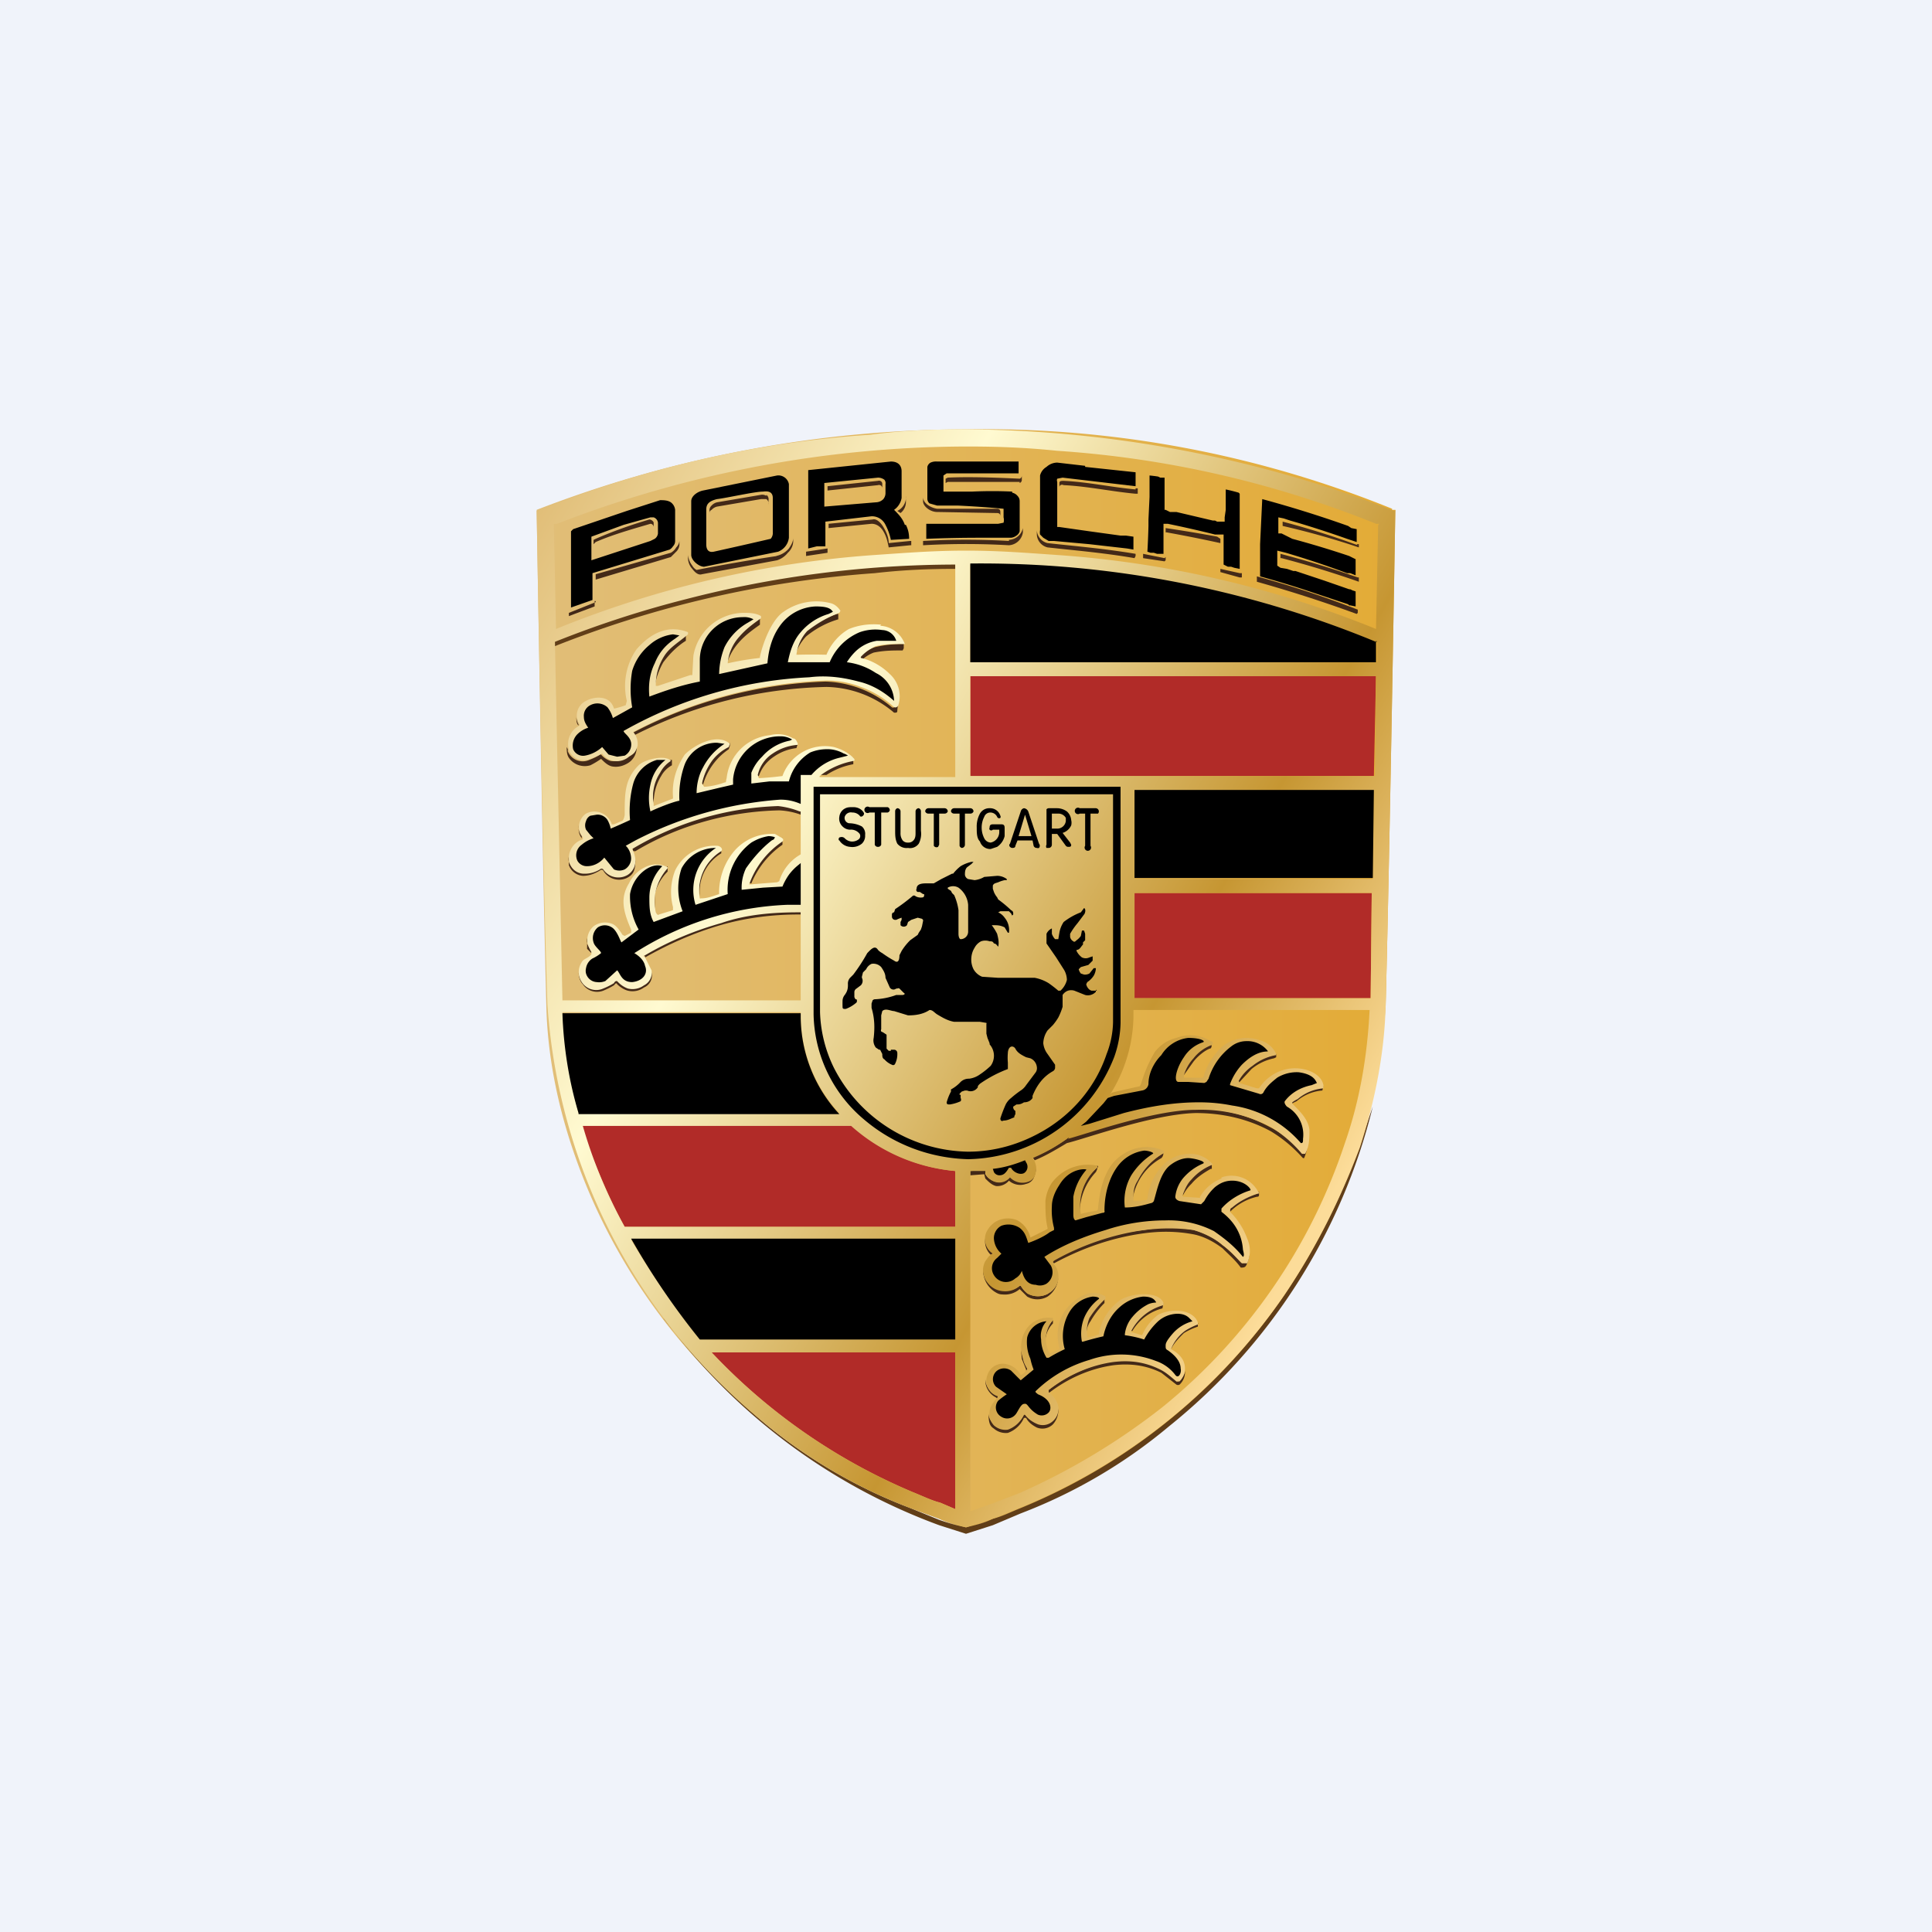
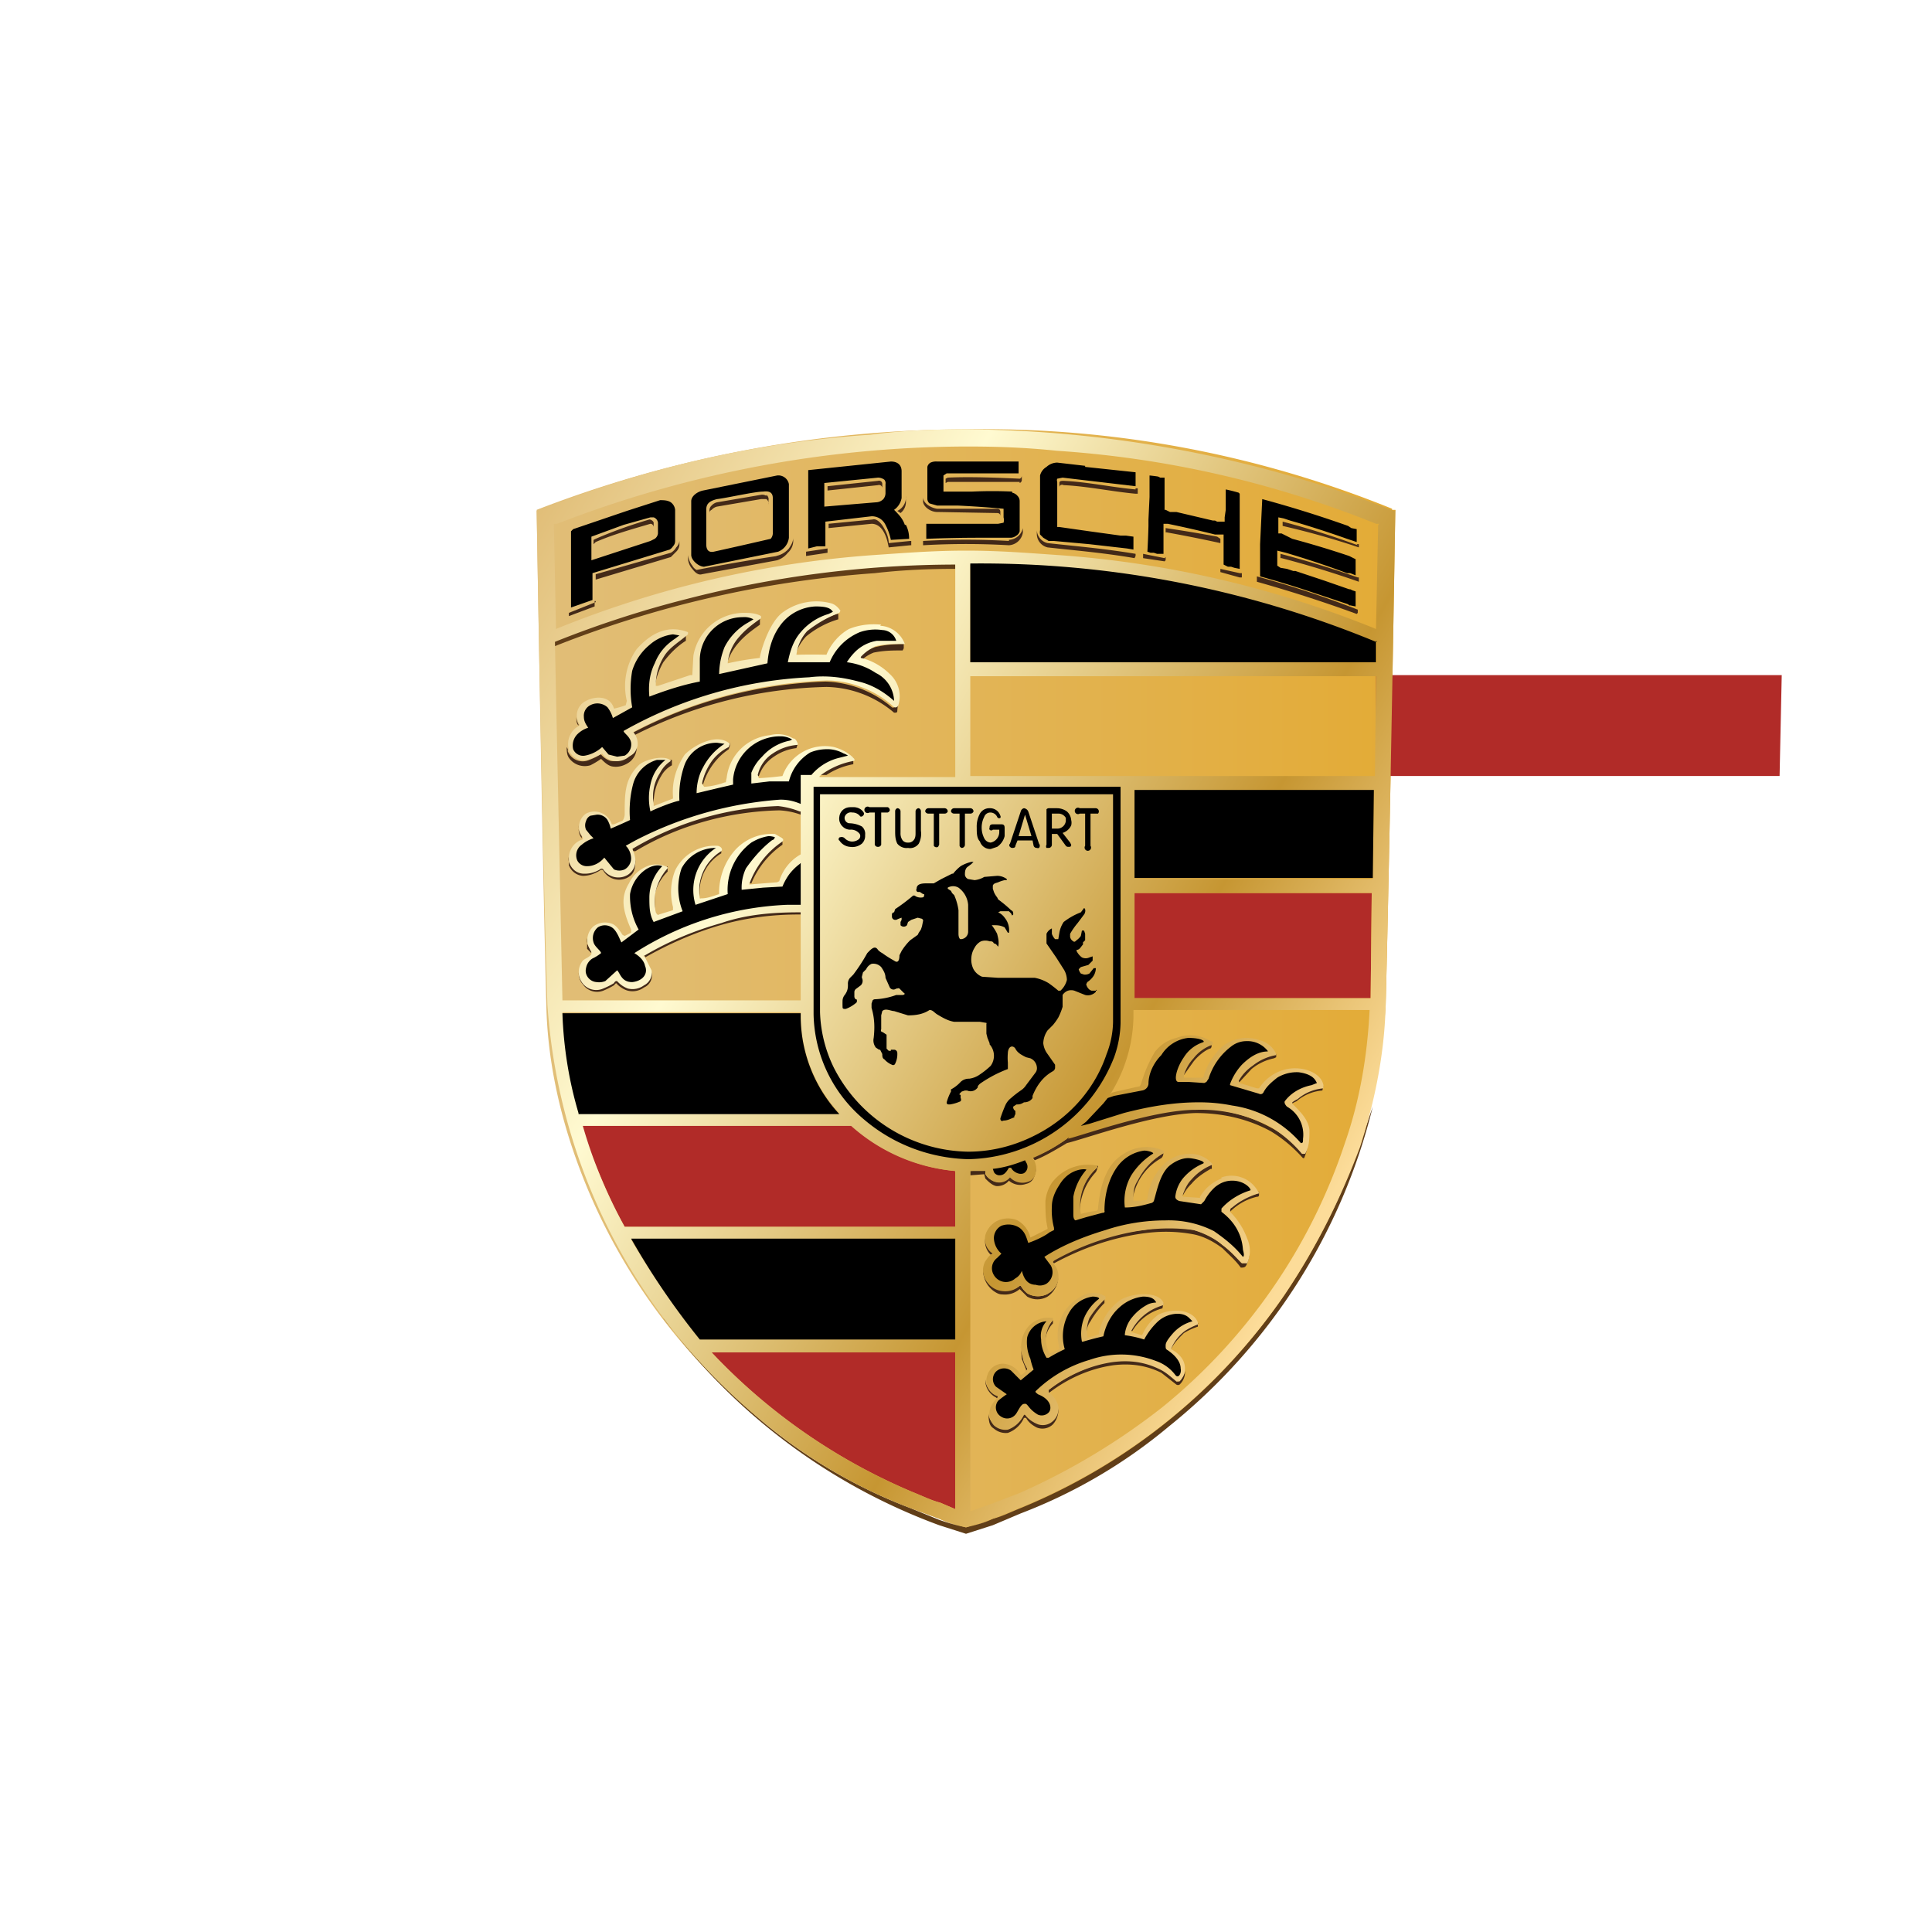
<svg xmlns="http://www.w3.org/2000/svg" width="18" height="18" viewBox="0 0 18 18">
-   <path fill="#F0F3FA" d="M0 0h18v18H0z" />
  <path d="M12.97 4.74A10.1 10.1 0 0 0 9.01 4H9A11.15 11.15 0 0 0 5 4.75s.05 3.1.09 4.62c.01.45.1.9.24 1.32a5.5 5.5 0 0 0 3.15 3.36l.27.1c.08.04.16.06.25.09l.25-.08.27-.11a4.83 4.83 0 0 0 1.38-.81 5.5 5.5 0 0 0 2.01-3.87c.04-1.53.09-4.62.09-4.62h-.03Z" fill="url(#a5plim1rh)" />
-   <path d="M8.9 12.6H6.63a5.51 5.51 0 0 0 1.87 1.3c.1.04.18.08.26.1l.14.06V12.6Zm0-1.69a1.67 1.67 0 0 1-.97-.43H5.42l.05.17c.1.26.21.53.35.78H8.9v-.52Zm3.88-2.59h-2.21V9.3h2.2l.01-.97Zm.04-2.03H9.04v.94h3.76l.02-.94Z" fill="#B12B28" />
+   <path d="M8.9 12.6H6.63a5.51 5.51 0 0 0 1.87 1.3c.1.04.18.08.26.1l.14.06V12.6Zm0-1.69a1.67 1.67 0 0 1-.97-.43H5.42l.05.17c.1.26.21.53.35.78H8.9v-.52Zm3.88-2.59h-2.21V9.3h2.2l.01-.97Zm.04-2.03v.94h3.76l.02-.94Z" fill="#B12B28" />
  <path d="M11.97 12.06a5.5 5.5 0 0 1-2.46 1.99c-.1.04-.18.08-.26.1-.08.04-.17.06-.25.08a1.98 1.98 0 0 1-.25-.07l-.27-.11a4.81 4.81 0 0 1-1.38-.81c-.34-.29-.65-.6-.92-.96l.01.01a5.57 5.57 0 0 0 2.56 1.92l.25.08.25-.08.26-.11a4.83 4.83 0 0 0 1.38-.81 5.5 5.5 0 0 0 1.9-2.98l-.13.38c-.17.48-.4.94-.69 1.37ZM8.15 5.34c.26-.03.5-.04.75-.04v-.06a10.49 10.49 0 0 0-3.72.72h-.01v.06a9.98 9.98 0 0 1 2.98-.68Z" fill="#613E18" />
  <path d="M11.73 11.1v.03c0 .01 0 .02-.02.02a.52.52 0 0 0-.25.14v-.01c0-.02 0-.03.02-.04.06-.06.15-.1.24-.12v-.01Zm-.44-.25a.5.5 0 0 0-.2.14.32.32 0 0 0-.07.13v.02a.37.37 0 0 1 .08-.11c.05-.06.11-.1.18-.14h.01v-.05.01Zm-.46-.1a.64.64 0 0 0-.24.25.39.39 0 0 0-.04.17v.02a.53.53 0 0 1 .27-.4c.02-.02.02-.04.02-.07a.03.03 0 0 1-.01.03Zm-.61.13a.48.48 0 0 0-.16.42.55.55 0 0 1 .15-.38c.01-.02.02-.04.01-.06a.01.01 0 0 1 0 .02Zm-.97.8v-.01a.2.2 0 0 1-.07-.13.17.17 0 0 0 .05.15l.02-.01Zm2.02-1.95a.4.4 0 0 0-.15.12.38.38 0 0 0-.1.16v.02l.1-.14c.04-.05.1-.1.15-.12.02 0 .02-.03.02-.06l-.02.02Zm.6.1a.47.47 0 0 0-.2.09.44.44 0 0 0-.13.15v.02l.12-.13a.48.48 0 0 1 .21-.1l.02-.01v-.03h-.01Zm.46.3a.4.4 0 0 0-.24.09.36.36 0 0 0-.05.04l-.01.02h.01a.4.4 0 0 1 .04-.02.42.42 0 0 1 .24-.1l.01-.04Zm-2.68.76v.01a.1.1 0 0 1-.08.1.15.15 0 0 1-.16-.04.13.13 0 0 1-.13.05.15.15 0 0 1-.1-.07v-.04h-.01l-.13.01v.04l.13-.01.01.04c.03.03.06.06.1.07A.14.14 0 0 0 9.4 11a.16.16 0 0 0 .16.03.1.1 0 0 0 .08-.09v-.05Zm.12 1.16a.2.2 0 0 1-.2 0 .24.24 0 0 1-.06-.07H9.5a.2.2 0 0 1-.15.04.2.2 0 0 1-.15-.08.22.22 0 0 1-.04-.12.24.24 0 0 0 .1.21c.03.02.05.03.08.03a.21.21 0 0 0 .16-.05l.07.07a.19.19 0 0 0 .19 0 .23.23 0 0 0 .1-.18.18.18 0 0 1-.1.15Zm1.4.28a.6.6 0 0 0-.14.06c-.05.05-.1.1-.12.17v.01c.03-.06.07-.1.12-.15a.6.6 0 0 1 .13-.06v-.04.01Zm-.33-.19v.01a.45.45 0 0 0-.3.24v.01h.01c.06-.1.16-.18.28-.21l.01-.05Zm-.55-.04c-.06.05-.1.11-.14.17a.27.27 0 0 0-.03.18c0-.05.01-.1.04-.14a.8.8 0 0 1 .13-.17v-.05.01Zm-.48.2a.26.26 0 0 0-.07.23.25.25 0 0 1 .07-.2v-.05.01Zm-.25.47.01-.01v-.01a.49.49 0 0 1-.06-.21l.01.12.04.1Zm.24.46a.14.14 0 0 1-.14.03.23.23 0 0 1-.11-.08h-.01a.26.26 0 0 1-.16.13.16.16 0 0 1-.12-.04.14.14 0 0 1-.05-.1c0 .1.02.12.05.14a.17.17 0 0 0 .13.04.26.26 0 0 0 .15-.14h.02c.02.04.06.07.1.09a.14.14 0 0 0 .15-.03.2.2 0 0 0 .05-.15c0 .04-.03.08-.06.11Zm-.51-.2L9.3 13a.16.16 0 0 1-.12-.15.18.18 0 0 0 .1.17Zm-3.9-6.27v-.01a.17.17 0 0 1-.02-.07c0 .03 0 .06.02.08Zm.12 2.12v-.02a.38.38 0 0 1-.04-.07.12.12 0 0 1 0-.05v.1l.04.04Zm.56.17a.13.13 0 0 1-.08.11.18.18 0 0 1-.15.03.22.22 0 0 1-.1-.06h-.02a.7.7 0 0 1-.1.06.15.15 0 0 1-.2-.05.17.17 0 0 1-.03-.1c0 .05.01.1.04.13a.16.16 0 0 0 .19.06.7.7 0 0 0 .1-.05c.01-.01.02-.03.03-.01.02.02.06.05.1.06A.18.18 0 0 0 6 9.2a.12.12 0 0 0 .07-.14Zm-.15-1.04a.15.15 0 0 1-.08.12.16.16 0 0 1-.22-.05h-.03a.27.27 0 0 1-.16.04.14.14 0 0 1-.13-.09.13.13 0 0 1 0-.05v.08a.15.15 0 0 0 .13.1c.06 0 .11-.02.16-.05a.02.02 0 0 1 .03 0 .17.17 0 0 0 .22.07c.06-.03.08-.07.08-.17Zm-.5-.2v-.02a.14.14 0 0 1-.03-.1c0 .04 0 .08.03.12Zm.8.26a.47.47 0 0 0-.12.21.5.5 0 0 0 0 .18v-.13a.46.46 0 0 1 .12-.21v-.05Zm.5-.16a.43.43 0 0 0-.2.44.42.42 0 0 1 .2-.4V7.9Zm.25.3.02.02H7a.82.82 0 0 1 .29-.36V7.8a.02.02 0 0 1 0 .01.81.81 0 0 0-.32.4Zm-.72-1.13a.28.28 0 0 0-.1.1.4.4 0 0 0-.06.3c0-.08.02-.17.07-.25a.25.25 0 0 1 .1-.1v-.05h-.01Zm.53-.14a.44.44 0 0 0-.14.13.55.55 0 0 0-.1.22.03.03 0 0 0 .01.02.6.6 0 0 1 .24-.33l.01-.03v-.03l-.01.02Zm.64-.02A.48.48 0 0 0 7.2 7a.31.31 0 0 0-.15.2.02.02 0 0 0 .02.03.35.35 0 0 1 .14-.18.46.46 0 0 1 .21-.08l.01-.03v-.03a.02.02 0 0 1 0 .01h-.01Zm.26.3h.02a.68.68 0 0 1 .25-.1v-.06a.73.73 0 0 0-.3.14c-.02.01-.03.02-.01.02h.04Zm-1.3-1.3c-.07.05-.15.12-.21.2a.5.5 0 0 0-.07.28c.01-.08.04-.16.08-.23.06-.08.13-.15.21-.2V5.9v.02Zm.7-.16c-.07.05-.14.1-.2.17a.43.43 0 0 0-.12.25v.01h.01a.52.52 0 0 1 .11-.2c.06-.07.13-.12.2-.17v-.06Zm.72-.04c-.1.03-.2.09-.29.16a.43.43 0 0 0-.11.22h.01a.45.45 0 0 1 .1-.17.85.85 0 0 1 .3-.16V5.7a.02.02 0 0 1 0 .02Zm.6.28c-.08 0-.17.01-.25.03a.36.36 0 0 0-.15.1.01.01 0 0 0 .01 0l.03.01a.34.34 0 0 1 .1-.06c.1-.02.18-.02.27-.02l.01-.02V6h-.01Zm-2.47.95c-.02.07-.04.07-.09.1a.2.2 0 0 1-.15.04.19.19 0 0 1-.09-.06.01.01 0 0 0-.01 0 .49.49 0 0 1-.1.05.15.15 0 0 1-.2-.08v-.02l-.01-.02c0 .03 0 .07.02.1a.18.18 0 0 0 .2.07.73.73 0 0 0 .1-.06c.03.03.06.06.1.07.05.01.1 0 .15-.03a.17.17 0 0 0 .08-.17v.01Zm2.43-.38a.04.04 0 0 1-.03.02.02.02 0 0 1-.02 0 1 1 0 0 0-.62-.24 4.16 4.16 0 0 0-1.8.48l.02.02A4.15 4.15 0 0 1 7.7 6.4a1 1 0 0 1 .63.24h.01c.02 0 .02-.01.02-.02l.01-.11-.01.06Zm-.91.97a.77.77 0 0 0-.2-.04 2.84 2.84 0 0 0-1.36.4l.01.03h.02c.4-.24.87-.37 1.34-.38a.68.68 0 0 1 .2.04v-.05h-.01Zm0 .94h-.01c-.25 0-.5.02-.73.1-.24.07-.48.17-.7.3-.02.01-.02.01 0 .03v.01c.23-.13.46-.23.7-.3.24-.07.49-.1.73-.1h.02v-.04Zm2.49 2.13c-.1.07-.2.13-.32.17l.02.03c.1-.04.2-.1.3-.16.17-.04.8-.27 1.2-.28.24 0 .48.05.7.17.1.06.2.14.29.24l.01.01h.01a.51.51 0 0 0 .04-.21l-.03.16a.02.02 0 0 1-.02.01l-.01-.02c-.09-.09-.18-.17-.3-.23a1.41 1.41 0 0 0-.69-.17c-.4 0-1.03.23-1.19.27h-.01v.01Zm1.67 1.15a.07.07 0 0 1-.05 0 1.2 1.2 0 0 0-.17-.16.65.65 0 0 0-.27-.14c-.15-.03-.3-.03-.46 0-.3.03-.58.13-.84.28-.01 0-.02.01-.01.02l.01.01c.26-.14.54-.24.84-.28.15-.02.3-.02.46.01.1.02.19.07.27.13.06.06.12.11.17.18.02 0 .04 0 .05-.02a.27.27 0 0 0 .03-.1l-.03.07Zm-.63 1.11h-.02a.66.66 0 0 0-.15-.12.77.77 0 0 0-.44-.07c-.22.04-.42.13-.6.27v.03c.18-.14.39-.23.6-.26.16-.02.31 0 .45.07l.14.11a.03.03 0 0 0 .03 0 .16.16 0 0 0 .05-.13c0 .04-.03.07-.06.1Z" fill="#432918" />
  <path d="m10.36 10.18.04-.01.22-.05.01-.02c.03-.1.07-.2.13-.3a.36.36 0 0 1 .2-.13.36.36 0 0 1 .32.03.02.02 0 0 1 0 .04.38.38 0 0 0-.16.12.39.39 0 0 0-.09.16v.02h.18a.6.6 0 0 1 .19-.3.36.36 0 0 1 .33-.05.23.23 0 0 1 .16.13v.01a.48.48 0 0 0-.22.1.43.43 0 0 0-.13.14l.01.02.16.05h.02a.41.41 0 0 1 .26-.18c.16-.03.32.04.34.15v.03a.42.42 0 0 0-.24.1.3.3 0 0 0-.05.03v.01c.03.04.15.13.16.25 0 .07 0 .15-.04.22h-.03a1.2 1.2 0 0 0-.29-.25 1.4 1.4 0 0 0-.7-.16c-.39 0-1.03.23-1.19.27l.41-.43Zm1.02.8a.4.4 0 0 0-.2.17v.01l-.15-.01c-.02 0-.01-.02-.01-.02.02-.05.04-.1.08-.14a.5.5 0 0 1 .2-.14.27.27 0 0 0-.2-.1.35.35 0 0 0-.26.1.53.53 0 0 0-.15.32l-.01.01a.87.87 0 0 1-.12.01v-.01c0-.07 0-.12.04-.18.05-.1.13-.19.23-.25.02 0 .02-.03.01-.03a.39.39 0 0 0-.37.03.4.4 0 0 0-.16.18c-.05.1-.07.22-.08.33a.03.03 0 0 1-.01.02 1.22 1.22 0 0 0-.15.03.47.47 0 0 1 .15-.43.02.02 0 0 0 0-.02.42.42 0 0 0-.42.16.38.38 0 0 0-.06.17c0 .08 0 .17.02.25v.01l-.16.08a.25.25 0 0 0-.12-.16.23.23 0 0 0-.2.01.23.23 0 0 0-.09.1.16.16 0 0 0 .06.2c-.04.02-.04.03-.07.07a.18.18 0 0 0 .02.2.2.2 0 0 0 .15.08.2.2 0 0 0 .15-.05h.01l.06.07a.2.2 0 0 0 .2 0 .18.18 0 0 0 .09-.18.16.16 0 0 0-.05-.1c0-.01 0-.02.02-.03.25-.14.54-.24.83-.28.16-.02.31-.02.46 0 .1.03.2.08.27.14.07.05.12.11.18.17h.05a.28.28 0 0 0 0-.23.68.68 0 0 0-.16-.25c0-.02 0-.03.02-.04.07-.06.15-.1.24-.13.01 0 .02 0 0-.02a.28.28 0 0 0-.34-.13ZM13 4.75s-.05 3.08-.09 4.61c-.01.45-.1.9-.24 1.33-.18.48-.41.94-.7 1.37a5.5 5.5 0 0 1-2.45 1.98l-.27.11-.25.08a1.98 1.98 0 0 1-.25-.08l-.27-.1a4.78 4.78 0 0 1-1.38-.81A5.5 5.5 0 0 1 5.1 9.36C5.05 7.84 5 4.76 5 4.76l.03-.01a10.08 10.08 0 0 1 3.08-.7C8.41 4.01 8.7 4 9 4H9a11.22 11.22 0 0 1 3.99.76Zm-7.61 5.62h2.43a1.34 1.34 0 0 1-.36-.9v-.04H5.24c.02.32.07.63.15.94ZM8.9 12.6H6.63a5.48 5.48 0 0 0 1.87 1.3c.1.04.18.08.26.1l.14.06V12.6Zm0-1.05H5.88a7 7 0 0 0 .65.93H8.9v-.93Zm0-.64a1.67 1.67 0 0 1-.97-.42h-2.5a4.52 4.52 0 0 0 .39.94H8.9v-.52Zm0-5.65a10.05 10.05 0 0 0-2.5.32 9.62 9.62 0 0 0-1.23.4l.07 3.34h2.22V8.5h-.02c-.24 0-.49.02-.72.1-.25.07-.49.17-.71.3-.02.01-.02 0 0 .02l.06.12a.13.13 0 0 1-.07.14.18.18 0 0 1-.15.03.23.23 0 0 1-.1-.07c-.01 0-.02 0-.03.02a.7.7 0 0 1-.1.05.16.16 0 0 1-.2-.06.17.17 0 0 1 .01-.2c.02-.02.06-.03.08-.06v-.02a.38.38 0 0 1-.03-.06.17.17 0 0 1 .05-.18.18.18 0 0 1 .18-.02c.04.02.07.07.09.1l.02.01.06-.03v-.03c-.08-.18-.1-.3-.02-.43a.32.32 0 0 1 .2-.17.23.23 0 0 1 .16.02v.01a.47.47 0 0 0-.11.21.44.44 0 0 0 0 .2c.01.02.02.03.03.02l.13-.04v-.03a.55.55 0 0 1 .02-.34.41.41 0 0 1 .39-.23c.03 0 .06.03.04.05a.43.43 0 0 0-.2.44.01.01 0 0 0 .01 0c.06 0 .11-.02.17-.04v-.03a.6.6 0 0 1 .14-.37.46.46 0 0 1 .38-.16l.07.04a.02.02 0 0 1 0 .03.8.8 0 0 0-.31.4h.01l.25-.02.02-.01a.43.43 0 0 1 .2-.25v-.4h-.01a.76.76 0 0 0-.2-.05 2.83 2.83 0 0 0-1.36.4c.06.12.02.2-.04.24a.17.17 0 0 1-.23-.05.02.02 0 0 0-.03 0 .27.27 0 0 1-.15.04.14.14 0 0 1-.13-.09.18.18 0 0 1 .12-.23V7.8a.15.15 0 0 1 .03-.22.17.17 0 0 1 .24.1h.02l.07-.03c.02 0 .03-.05.03-.06 0-.2 0-.33.13-.46.06-.06.26-.1.3-.04a.28.28 0 0 0-.1.11.4.4 0 0 0-.06.29v.02l.18-.07v-.02c-.01-.14.03-.27.11-.39.1-.1.31-.2.42-.1l-.01.03a.43.43 0 0 0-.15.12.56.56 0 0 0-.1.22l.02.03c.05 0 .14-.02.19-.04.02 0 .01-.01.02-.04a.45.45 0 0 1 .4-.4c.08-.02.15-.01.22.03.02 0 .03.02.04.04a.02.02 0 0 1 0 .02.47.47 0 0 0-.23.08.32.32 0 0 0-.14.2l.01.03a2.91 2.91 0 0 0 .22-.02.42.42 0 0 1 .48-.27c.07.02.13.05.18.1.02.02.01.03 0 .03a.73.73 0 0 0-.3.13c-.01.01-.03.02 0 .02H8.9V5.26Zm1.04 5.35c-.1.07-.2.13-.32.18l.02.03c.01.03.02.06.01.09a.1.1 0 0 1-.07.1.16.16 0 0 1-.17-.04.13.13 0 0 1-.18.02.14.14 0 0 1-.04-.04l-.01-.04h-.14v3.17l.2-.07.26-.1a6.24 6.24 0 0 0 1.33-.8 5.32 5.32 0 0 0 1.7-2.46c.14-.4.21-.82.23-1.24h-2.2v.07a1.4 1.4 0 0 1-.62 1.13Zm2.84-2.29h-2.21V9.3h2.2l.01-.97Zm.02-.95h-2.23V8.19h2.22l.01-.82Zm.02-1.07H9.04v.93h3.77l.01-.94Zm0-.32a9.61 9.61 0 0 0-2.97-.68c-.28-.03-.53-.03-.81-.04v.91h3.79v-.19Zm.03-1.1h-.03a9.64 9.64 0 0 0-2.97-.68c-.29-.03-.55-.04-.84-.04H9a10.62 10.62 0 0 0-3.81.72h-.03l.02.98a9.66 9.66 0 0 1 2.98-.69c.29-.02.55-.04.84-.04H9c.3 0 .55.02.84.04a9.66 9.66 0 0 1 2.98.69l.02-.97Zm-2.06 7.37a.46.46 0 0 0-.14.17l-.01.02-.1-.03v-.01a.48.48 0 0 1 .3-.24v-.02c-.04-.11-.28-.1-.4-.03a.5.5 0 0 0-.2.3v.02a.53.53 0 0 1-.1.03h-.01v-.01c-.01-.06 0-.12.02-.17a.85.85 0 0 1 .15-.18v-.02a.21.21 0 0 0-.23 0 .42.42 0 0 0-.2.24.46.46 0 0 0 0 .24v.01l-.09.04a.27.27 0 0 1 .03-.31v-.02a.25.25 0 0 0-.23.08.29.29 0 0 0-.05.28c0 .04.02.08.04.11v.01c-.02.02-.03.04-.06.05a.2.2 0 0 0-.13-.1.15.15 0 0 0-.18.1.15.15 0 0 0 .1.2h.01a.25.25 0 0 0-.08.1.16.16 0 0 0 .03.17.16.16 0 0 0 .13.04.26.26 0 0 0 .15-.14h.01c.03.04.07.07.12.09a.14.14 0 0 0 .14-.03.15.15 0 0 0 .04-.17.26.26 0 0 0-.08-.1v-.02c.18-.14.39-.23.6-.26.16-.02.3 0 .44.07.06.03.1.07.15.11h.03a.17.17 0 0 0 .01-.23.28.28 0 0 0-.09-.07.39.39 0 0 1 .13-.17.59.59 0 0 1 .12-.06v-.02c-.05-.13-.26-.13-.37-.07ZM8.2 5.83a.26.26 0 0 1 .23.17V6c-.1 0-.18 0-.27.02a.41.41 0 0 0-.14.1v.01c.1.02.2.08.27.15a.28.28 0 0 1 .08.29.04.04 0 0 1-.02.02.03.03 0 0 1-.03-.01.89.89 0 0 0-.3-.18.88.88 0 0 0-.32-.06 4.15 4.15 0 0 0-1.8.48.17.17 0 0 1 .04.13c-.02.06-.03.07-.08.1a.17.17 0 0 1-.25-.03.52.52 0 0 1-.11.05.15.15 0 0 1-.19-.06.19.19 0 0 1 .09-.25.01.01 0 0 0 0-.01.15.15 0 0 1 .06-.22c.07-.04.22-.06.26.07a.01.01 0 0 0 .01 0 .76.76 0 0 0 .1-.03l.01-.04a.6.6 0 0 1 .09-.48c.14-.16.3-.23.48-.16v.02c-.08.07-.17.12-.22.2a.5.5 0 0 0-.08.28h.02l.3-.1h.02l.01-.18a.48.48 0 0 1 .46-.4c.06 0 .12 0 .17.03v.02c-.07.05-.14.1-.2.17a.42.42 0 0 0-.11.25 2.6 2.6 0 0 1 .3-.05v-.01c.02-.1.1-.34.22-.42a.53.53 0 0 1 .44-.08c.04.01.07.04.09.07l-.01.02c-.11.04-.21.1-.3.17a.4.4 0 0 0-.1.22h.01a5.2 5.2 0 0 1 .27 0c.04-.1.12-.19.21-.24.1-.04.2-.05.3-.04Z" fill="url(#b5plim1rh)" />
  <path d="M11.73 4.6a9.15 9.15 0 0 1 .94.33v.13c0 .02-.01.02-.03.02a7.55 7.55 0 0 0-.7-.22v.08a9.2 9.2 0 0 1 .72.24v.2s0 .01 0 0a9.37 9.37 0 0 0-.73-.22v.08a7.12 7.12 0 0 1 .73.25v.18s0 .02-.02.01a9.55 9.55 0 0 0-.93-.31l.02-.76Zm-1.07.56.2.04v-.28l.01-.01.47.1h.03v.27a.02.02 0 0 0 0 .02l.18.04h.02l.02-.77-.2-.05-.01.01-.01.28-.49-.09V4.42h-.01a8.62 8.62 0 0 0-.19-.02l-.02.75v.01Zm-.82-.87a.17.17 0 0 0-.17.14v.5a.13.13 0 0 0 .1.13c.26.02.51.05.8.1l.02-.02V4.96h-.02l-.67-.09a.03.03 0 0 1-.03-.03V4.5c0-.02.02-.03.04-.03l.67.09.02-.01v-.16a.02.02 0 0 0 0-.02l-.76-.08Zm-.34-.03a9.7 9.7 0 0 0-.77 0c-.06 0-.13.04-.13.1v.27c0 .05.07.1.13.1l.56.01c.02 0 .03.01.03.03v.05a.02.02 0 0 1-.02.02h-.68l-.01.02-.01.16v.02a7 7 0 0 1 .8 0 .14.14 0 0 0 .13-.12v-.26c0-.06-.07-.1-.11-.1l-.6-.01a.02.02 0 0 1-.01-.02v-.07l.02-.01h.67a.03.03 0 0 0 .02-.02v-.14l-.02-.03m-1.14.5a.13.13 0 0 0 .08-.14v-.24a.14.14 0 0 0-.13-.1c-.18 0-.58.05-.8.08v.77l.2-.02v-.23l.41-.04c.04 0 .08.02.11.07s.04.1.05.15l.2-.02h.01c0-.11-.05-.21-.13-.29Zm-.14-.17a.07.07 0 0 1-.06.07l-.45.05v-.18l.47-.05a.03.03 0 0 1 .04.03v.08Zm-.7-.23Zm-.13.16a.12.12 0 0 0-.05-.09.13.13 0 0 0-.1-.03c-.23.03-.46.08-.7.13a.21.21 0 0 0-.1.06.14.14 0 0 0-.04.1v.47c0 .04.02.08.05.11a.1.1 0 0 0 .09.05l.7-.14a.21.21 0 0 0 .11-.07.15.15 0 0 0 .04-.1v-.5Zm-.23.44a.05.05 0 0 1-.02.04.12.12 0 0 1-.05.02l-.43.09a.04.04 0 0 1-.04-.01.06.06 0 0 1-.01-.04v-.31c0-.02 0-.03.02-.05a.1.1 0 0 1 .05-.02c.12-.02.29-.06.41-.07h.05a.05.05 0 0 1 .02.05v.3Zm-.84-.21a.12.12 0 0 0-.05-.09.16.16 0 0 0-.12-.02c-.28.07-.56.17-.84.27a.03.03 0 0 0-.01.03v.76l.24-.09.01-.01v-.24l.7-.21.06-.05a.1.1 0 0 0 .02-.06v-.3Zm-.22.23c0 .02-.03.04-.05.04l-.5.17h-.02v-.16l.02-.01c.16-.07.34-.13.51-.18.02 0 .03.02.03.03v.1Z" fill="url(#c5plim1rh)" />
  <path d="m5.55 5.05-.02.02v-.04l.02-.01c.16-.07.33-.13.5-.18.02 0 .04.02.04.03v.04c0-.01-.01-.03-.03-.03-.17.05-.35.1-.51.17m.78-.01a.1.1 0 0 1-.03.06.13.13 0 0 1-.05.05l-.7.2v.06-.01l.7-.21.05-.05a.1.1 0 0 0 .03-.06v-.04Zm-.78.56v.01l-.25.1v.03l.24-.09V5.6Zm1.59-.98a.07.07 0 0 0-.05-.01l-.41.07a.1.1 0 0 0-.05.03.06.06 0 0 0-.02.04v.04c0-.02 0-.03.02-.04a.1.1 0 0 1 .05-.03l.41-.07h.05a.05.05 0 0 1 .02.05v-.04a.05.05 0 0 0-.02-.05Zm.1.56a16.13 16.13 0 0 0-.75.13.1.1 0 0 1-.04-.04.19.19 0 0 1-.04-.1v-.01.04c0 .04.02.08.04.1.03.04.06.06.09.05l.7-.13a.21.21 0 0 0 .1-.07.15.15 0 0 0 .05-.1v-.04c0 .04-.02.07-.04.1a.21.21 0 0 1-.12.07Zm.94-.7-.47.05v.04l.47-.05a.03.03 0 0 1 .04.03v-.04a.03.03 0 0 0-.04-.03Zm.26.19v-.05a.14.14 0 0 1-.08.14l.03.02a.13.13 0 0 0 .05-.11Zm.04.37-.2.02c0-.05-.02-.1-.05-.15-.03-.05-.07-.08-.1-.07l-.41.04v.04l.4-.04c.04 0 .08.02.11.07s.04.1.05.15l.2-.02h.01v-.04h-.01Zm-.77.07-.2.03v.04l.2-.03V5.1ZM9.5 4.5a.03.03 0 0 0 .02-.03v-.04a.03.03 0 0 1-.02.03c-.2-.01-.48-.02-.67-.01l-.02.01v.04l.02-.01h.67Zm-.77.27.56.01c.02 0 .03.01.03.03v-.04c0-.02-.01-.03-.03-.03h-.56c-.06-.01-.13-.05-.13-.11v.04c0 .05.07.1.13.1Zm.67.27a7 7 0 0 0-.8 0v.04a7 7 0 0 1 .8 0 .14.14 0 0 0 .13-.12v-.04a.14.14 0 0 1-.13.11Zm1.18-.48c-.22-.02-.45-.07-.67-.08-.02 0-.04 0-.04.02v.04c0-.02.02-.03.04-.02.22.01.45.06.67.08h.02v-.05h-.02v.01Zm0 .6c-.3-.05-.55-.07-.82-.1a.13.13 0 0 1-.1-.12v.04a.13.13 0 0 0 .1.12c.27.03.52.05.81.1l.01-.02v-.03Zm.79-.1v-.04L11.34 5a12.37 12.37 0 0 0-.48-.08v.04h.01a13.49 13.49 0 0 1 .5.1Zm-.52.14-.2-.04v.04l.2.03.01-.01v-.03Zm.7.14-.18-.04v-.02.05l.18.05h.02v-.04h-.02Zm1.1-.26a7.54 7.54 0 0 0-.7-.22v.04a7.4 7.4 0 0 1 .71.2v-.03h-.02Zm0 .3a9.37 9.37 0 0 0-.72-.22v.04h.01a9.13 9.13 0 0 1 .72.22v-.04s0 .01 0 0Zm0 .3a9.55 9.55 0 0 0-.94-.31v.05c.32.09.63.19.93.3l.01-.01v-.04.01Z" fill="#432918" />
  <path d="M12.64 4.99v.06l-.06-.02-.03-.01a9.5 9.5 0 0 0-.46-.15l-.07-.02-.06-.02-.05-.01V4.97h.03l.02.01L12 5l.04.02a8.89 8.89 0 0 1 .53.16l.02.01.04.02v.15l-.05-.02h-.03a8.7 8.7 0 0 0-.57-.19l-.08-.02v.14l.03.02.06.01.06.02h.02l.03.01.24.08.23.08h.01l.02.01.03.01v.14l-.05-.01h-.01l-.01-.01-.42-.14a9.55 9.55 0 0 0-.4-.12v-.3l.02-.42a10.89 10.89 0 0 1 .8.25l.03.02.05.01V5Zm-1.1-.4a1.54 1.54 0 0 0-.12-.03v.19l-.01.07v.04h-.07l-.02-.01h-.02l-.17-.04-.17-.04H10.9l-.04-.02h-.01V4.45h-.04l-.02-.01a1.33 1.33 0 0 0-.08-.01V4.63l-.01.21v.06a7.37 7.37 0 0 1-.01.24l.03.01h.03l.03.01h.06v-.28h.04a11.05 11.05 0 0 1 .44.1h.08v.28l.04.02h.03l.03.01.05.01v-.7Zm-1.43-.25-.26-.03a.15.15 0 0 0-.1.04.13.13 0 0 0-.06.08v.51a.1.1 0 0 0 0 .04l.03.03.05.03h.05l.33.03.35.04.06.01V5l-.07-.01h-.05l-.29-.04-.28-.04h-.02V4.49a.04.04 0 0 1 0-.03l.05-.01.68.08V4.4l-.47-.05Zm-1.67.55c.02.04.03.08.03.13l-.17.01a.53.53 0 0 0-.05-.14.14.14 0 0 0-.13-.08l-.43.05v.23h-.08l-.08.02v-.73l.77-.08c.08 0 .1.05.1.09v.25a.17.17 0 0 1-.07.11c.04.04.08.08.1.14Zm-.19-.38a.05.05 0 0 0-.01-.04.1.1 0 0 0-.06-.02l-.5.05v.22l.24-.02.24-.02a.1.1 0 0 0 .07-.03.09.09 0 0 0 .02-.06V4.5Zm-.9 0v.5a.16.16 0 0 1-.1.13l-.69.14c-.05 0-.12-.06-.12-.11v-.5c0-.05.06-.09.11-.1l.69-.14a.1.1 0 0 1 .11.08Zm-.15.13c0-.04-.02-.07-.09-.06-.08 0-.34.06-.43.07-.08.02-.1.05-.1.1v.32c0 .05.02.08.07.07a51.9 51.9 0 0 0 .53-.12.08.08 0 0 0 .02-.06v-.32Zm2.23-.06a3.9 3.9 0 0 0-.37 0h-.27v-.15l.03-.02h.67V4.3h-.76a.12.12 0 0 0-.06.01.06.06 0 0 0-.03.04v.3a.06.06 0 0 0 .02.04l.07.02h.19a9.42 9.42 0 0 1 .43.03v.08a.1.1 0 0 1 0 .05l-.05.01h-.67v.14a12.21 12.21 0 0 1 .5-.01H9.42a.1.1 0 0 0 .05-.02.07.07 0 0 0 .03-.04v-.28a.07.07 0 0 0-.02-.05.09.09 0 0 0-.05-.03Zm-3.14.17v.29a.07.07 0 0 1-.02.05.1.1 0 0 1-.03.03l-.72.22v.25l-.2.07v-.71l.02-.02.5-.17.31-.1c.03 0 .07 0 .1.02a.1.1 0 0 1 .04.07Zm-.16.22v-.1a.06.06 0 0 0-.04-.05h-.03l-.25.07-.3.11v.22l.55-.18.04-.02a.07.07 0 0 0 .03-.05Zm2.4 2.59v.2c0 .02 0 .05-.02.07a.06.06 0 0 1-.05.02.06.06 0 0 1-.05-.02.11.11 0 0 1-.02-.07v-.2a.03.03 0 0 0-.03-.03.03.03 0 0 0-.02.03v.18c0 .04 0 .08.02.12a.11.11 0 0 0 .1.04.1.1 0 0 0 .1-.04.2.2 0 0 0 .02-.12v-.18a.03.03 0 0 0-.02-.03.03.03 0 0 0-.03.03Zm.27.02a.03.03 0 0 0 .03-.02.03.03 0 0 0-.03-.03h-.15a.03.03 0 0 0-.03.03.03.03 0 0 0 .03.02h.05v.3a.03.03 0 0 0 .04.01l.01-.02v-.29h.05Zm.24 0a.03.03 0 0 0 .03-.02.03.03 0 0 0-.03-.03h-.15a.03.03 0 0 0-.03.03.03.03 0 0 0 .03.02h.05v.3a.03.03 0 0 0 .02.02.03.03 0 0 0 .03-.03v-.29h.05Zm.29.1h-.08c-.03 0-.03.02-.03.03a.02.02 0 0 0 0 .02.02.02 0 0 0 .03 0h.06v.02a.1.1 0 0 1-.08.1.07.07 0 0 1-.06-.04.22.22 0 0 1 0-.2.06.06 0 0 1 .06-.04.07.07 0 0 1 .06.04.02.02 0 0 0 .03.01.02.02 0 0 0 0-.02.1.1 0 0 0-.1-.07.1.1 0 0 0-.09.05.25.25 0 0 0-.03.13c0 .05 0 .1.03.13a.1.1 0 0 0 .1.07l.06-.02a.17.17 0 0 0 .07-.1v-.07c0-.02 0-.04-.03-.04Zm.88-.1h.02a.03.03 0 0 0-.02-.05h-.15a.03.03 0 1 0 0 .05h.05v.3a.03.03 0 1 0 .05 0v-.3h.05Zm-.31.18a.13.13 0 0 0 .08-.07.1.1 0 0 0 0-.05.12.12 0 0 0-.04-.08.16.16 0 0 0-.09-.03h-.08a.03.03 0 0 0-.02.01v.33a.03.03 0 0 0 0 .03h.02a.03.03 0 0 0 .03-.03v-.1h.05l.08.11a.03.03 0 0 0 .02.01c.02 0 .03 0 .03-.02l-.01-.02-.07-.09Zm-.1-.04v-.14h.06a.08.08 0 0 1 .07.04v.03a.08.08 0 0 1-.08.07H9.8Zm-.22-.16a.05.05 0 0 0-.04-.03.04.04 0 0 0-.03.03l-.1.3a.02.02 0 0 0 0 .03.03.03 0 0 0 .02.01c.01 0 .03 0 .03-.02l.02-.05h.14l.01.05a.03.03 0 0 0 .03.02.03.03 0 0 0 .02 0 .03.03 0 0 0 0-.04l-.1-.3Zm.02.23h-.11l.06-.2.06.2H9.6ZM8.03 7.7a.26.26 0 0 0-.12-.03.05.05 0 0 1-.04-.06.06.06 0 0 1 .07-.04.09.09 0 0 1 .07.03c.01.02.04 0 .04-.02 0-.01-.03-.06-.1-.06-.04 0-.06 0-.09.02a.1.1 0 0 0-.04.07.1.1 0 0 0 .03.09.1.1 0 0 0 .07.03.1.1 0 0 1 .09.04.04.04 0 0 1-.01.05.1.1 0 0 1-.07.02.1.1 0 0 1-.06-.03.04.04 0 0 0-.04-.01c-.02 0-.02.03-.01.03a.13.13 0 0 0 .1.06.14.14 0 0 0 .11-.03.1.1 0 0 0 .03-.08.09.09 0 0 0-.03-.08Zm.24-.13a.03.03 0 0 0 .02-.02.03.03 0 0 0-.02-.03H8.1a.03.03 0 1 0 0 .05h.05v.3a.03.03 0 0 0 .03.02.03.03 0 0 0 .03-.02v-.3h.05ZM6.1 6.18c.04-.1.1-.17.19-.23l.04-.03-.06-.01a.4.4 0 0 0-.22.1.5.5 0 0 0-.16.24.98.98 0 0 0 0 .34l-.18.1a.3.3 0 0 0-.05-.1.14.14 0 0 0-.16-.02.11.11 0 0 0-.06.11c0 .04.02.07.04.1a.25.25 0 0 0-.1.06.15.15 0 0 0-.04.14.1.1 0 0 0 .11.06.32.32 0 0 0 .16-.08l.06.07.08.02.07-.01a.12.12 0 0 0 .06-.12c-.01-.06-.07-.09-.07-.11a3.89 3.89 0 0 1 1.73-.5c.16-.02.31 0 .46.04.13.03.24.1.33.18a.3.3 0 0 0-.17-.26.62.62 0 0 0-.27-.1.54.54 0 0 1 .08-.1.37.37 0 0 1 .2-.1h.18a.14.14 0 0 0-.13-.1.44.44 0 0 0-.21.02.52.52 0 0 0-.28.28h-.39c.02-.1.05-.2.12-.28a.54.54 0 0 1 .26-.17l.04-.02c-.02-.03-.05-.05-.16-.05a.43.43 0 0 0-.34.19c-.07.1-.1.22-.11.34l-.45.1a.7.7 0 0 1 .05-.25c.05-.1.13-.18.22-.23l.05-.03a.18.18 0 0 0-.1-.02.4.4 0 0 0-.4.4v.2c-.16.03-.31.08-.47.14-.01-.1 0-.21.05-.31Zm1.72.88.08-.02a.15.15 0 0 0-.04-.02.31.31 0 0 0-.15-.04c-.06 0-.11.01-.16.03a.44.44 0 0 0-.2.27h-.18L7 7.3v-.1a.42.42 0 0 1 .1-.15.46.46 0 0 1 .26-.15l.02-.01a.2.2 0 0 0-.11-.03.44.44 0 0 0-.44.4v.05l-.13.03-.21.05c0-.08.02-.17.06-.24a.57.57 0 0 1 .2-.22l-.07-.01a.32.32 0 0 0-.3.2.86.86 0 0 0-.05.34c-.06.01-.21.07-.27.1a.56.56 0 0 1 0-.25.39.39 0 0 1 .14-.23h-.08a.32.32 0 0 0-.22.22c-.03.11-.04.23-.03.34a5.4 5.4 0 0 1-.18.08.28.28 0 0 0-.03-.08.11.11 0 0 0-.1-.05l-.06.01a.08.08 0 0 0-.04.05.1.1 0 0 0 0 .08l.04.05.03.03a.31.31 0 0 0-.11.06.12.12 0 0 0-.04.15.1.1 0 0 0 .09.05c.06 0 .12-.03.16-.08a19.57 19.57 0 0 0 .09.11.12.12 0 0 0 .1 0 .12.12 0 0 0 .06-.1.17.17 0 0 0-.04-.11l-.01-.01.09-.05a3.48 3.48 0 0 1 1.35-.38c.06 0 .12.01.19.04v-.27h.1a.49.49 0 0 1 .26-.16Zm-.36.98v.39h-.13a2.85 2.85 0 0 0-1.42.45c.05.03.09.07.1.12.03.07-.02.14-.12.15-.1 0-.11-.08-.14-.11l-.11.1a.15.15 0 0 1-.08.01.11.11 0 0 1-.1-.08.1.1 0 0 1 0-.05.13.13 0 0 1 .06-.09.38.38 0 0 0 .08-.05c0-.02-.06-.06-.07-.1a.13.13 0 0 1 .04-.14.12.12 0 0 1 .13 0c.05.03.08.13.09.14l.16-.12a.63.63 0 0 1-.08-.33c.03-.18.2-.3.3-.26a.42.42 0 0 0-.12.29c0 .08 0 .16.04.23l.27-.1a.58.58 0 0 1-.01-.4.36.36 0 0 1 .32-.19.47.47 0 0 0-.19.53l.3-.1A.55.55 0 0 1 7 7.85c.05-.03.1-.05.16-.06a.2.2 0 0 1 .06.01l-.01.02-.02.01c-.09.07-.17.16-.24.26a.42.42 0 0 0-.04.2l.2-.02.18-.01a.55.55 0 0 1 .06-.11.49.49 0 0 1 .1-.1Zm3.75 1.67a.33.33 0 0 0-.18.14c-.07.1-.1.23-.05.23h.09l.15.01.02-.01.02-.03a.6.6 0 0 1 .21-.3.23.23 0 0 1 .14-.05.24.24 0 0 1 .2.09c.02.02-.08-.03-.24.13a.54.54 0 0 0-.11.18v.01l.27.08a.03.03 0 0 0 .04-.01c.03-.06.08-.1.13-.14a.35.35 0 0 1 .2-.05c.15.02.16.09.17.1l-.05.02c-.1.02-.19.07-.25.15-.01.02.02.05.02.05a.3.3 0 0 1 .15.3c0 .03 0 .04-.02.04a1.04 1.04 0 0 0-.64-.35c-.1-.02-.2-.03-.31-.03-.24 0-.47.04-.7.1l-.32.1-.08.02.05-.04.16-.17.04-.05.06-.02.26-.05a.07.07 0 0 0 .06-.06c0-.1.05-.2.12-.27a.34.34 0 0 1 .25-.16c.12 0 .16.03.14.04Zm-1.88 1.97a.2.2 0 0 1-.07-.14.13.13 0 0 1 .07-.12.19.19 0 0 1 .17.02c.05.04.06.08.08.14.06-.02.15-.06.2-.1l.04-.02v-.02a.64.64 0 0 1-.02-.2c0-.07.03-.14.07-.2.1-.17.27-.15.25-.14a.53.53 0 0 0-.12.25v.16c0 .02 0 .05.02.06l.1-.03.15-.04c.03 0 .02-.02.02-.02 0-.15.04-.3.12-.41a.37.37 0 0 1 .25-.15c.04 0 .1.02.08.03a.64.64 0 0 0-.2.2.48.48 0 0 0-.06.3c.09 0 .17-.02.24-.04a.04.04 0 0 0 .03-.02c.03-.1.06-.27.16-.34.04-.03.1-.06.16-.06.05 0 .17.03.14.05a.5.5 0 0 0-.19.14.33.33 0 0 0-.07.17c0 .03.04.04.04.04l.2.03.03-.03a.47.47 0 0 1 .1-.13c.05-.04.1-.06.16-.06.12 0 .18.08.17.09-.1.03-.2.09-.27.17v.03c.12.09.19.21.2.35 0 .01.02.06 0 .07-.08-.1-.17-.17-.27-.24a.93.93 0 0 0-.45-.1c-.19 0-.38.03-.56.09-.2.06-.4.14-.57.25l.06.08a.13.13 0 0 1-.04.17.12.12 0 0 1-.1.01c-.1 0-.12-.1-.13-.13a.13.13 0 0 1-.06.07.13.13 0 0 1-.2-.03.12.12 0 0 1 .03-.16l.04-.04Zm.3 1.08a.61.61 0 0 1-.03-.1.38.38 0 0 1-.03-.2.2.2 0 0 1 .18-.15.2.2 0 0 0-.05.17c0 .06.02.12.05.17h.02a1.5 1.5 0 0 1 .15-.08.44.44 0 0 1 .04-.34.3.3 0 0 1 .22-.15s.06 0 .06.02a.44.44 0 0 0-.14.18.4.4 0 0 0-.02.22h.01a3.14 3.14 0 0 1 .19-.05c.02-.1.07-.2.15-.27a.39.39 0 0 1 .22-.1c.1 0 .11.04.12.05.01.01-.02 0-.07.02a.46.46 0 0 0-.15.12.3.3 0 0 0-.07.16v.01a1 1 0 0 1 .18.04.64.64 0 0 1 .13-.17.28.28 0 0 1 .18-.07c.04 0 .08.01.11.04l.03.03a.37.37 0 0 0-.18.11c-.07.08-.07.1-.07.12 0 .02 0 .03.02.04.1.07.12.13.12.17.01.04-.02.1-.05.06a.38.38 0 0 0-.18-.13.9.9 0 0 0-.62-.01 1.2 1.2 0 0 0-.5.29c-.01.01.01.02.02.03.13.05.13.14.1.17a.09.09 0 0 1-.1.02c-.1-.06-.09-.11-.13-.1-.03 0-.06.08-.08.1a.1.1 0 0 1-.13.02.1.1 0 0 1-.03-.15.85.85 0 0 1 .08-.06l-.1-.07a.1.1 0 0 1 .01-.15.11.11 0 0 1 .13 0l.03.03a3.61 3.61 0 0 0 .06.06l.12-.1Zm.59-3.53h-.05a.06.06 0 0 1-.03-.02.09.09 0 0 1-.02-.04l.01-.02a.2.2 0 0 0 .06-.06.15.15 0 0 0 .02-.07h-.02l-.04.05a.09.09 0 0 1-.05.01l-.03-.01a.1.1 0 0 1-.02-.04l.02-.02.07-.02.04-.04v-.04l-.03.01a.08.08 0 0 1-.07 0 .17.17 0 0 1-.05-.06v-.01c.03 0 .04-.03.06-.05v-.02l.02-.02V8.7l-.01-.03h-.02l-.01.05a.16.16 0 0 1-.04.04c-.01.01-.02.02-.03.01a.06.06 0 0 1-.03-.04V8.7a.67.67 0 0 1 .07-.1l.06-.08c.01-.01.02-.05 0-.06l-.03.04a.62.62 0 0 0-.16.09.26.26 0 0 0-.04.1l-.01.06h-.03a.14.14 0 0 1-.03-.05v-.05s0-.01 0 0a.1.1 0 0 0-.05.05v.09l.09.13.07.11c.02.03.03.07.03.1a.2.2 0 0 1-.06.1h-.02a1.16 1.16 0 0 0-.09-.07.38.38 0 0 0-.13-.05H9.3l-.15-.01a.16.16 0 0 1-.08-.07.2.2 0 0 1-.02-.11.2.2 0 0 1 .03-.09.14.14 0 0 1 .06-.06.12.12 0 0 1 .08 0c.02 0 .03 0 .04.02.02 0 .03.02.04.03.01-.04 0-.08-.01-.12a.5.5 0 0 0-.05-.08h.02c.03 0 .06 0 .1.02l.03.05h.01a.18.18 0 0 0-.04-.14.15.15 0 0 0-.06-.05l.02-.01h.08l.02.02.01.02.01-.01c0-.02 0-.03-.02-.04a1.14 1.14 0 0 0-.12-.1l-.01-.02a.19.19 0 0 1-.03-.05l-.01-.03v-.03c.01-.02.02-.02.05-.03a.3.3 0 0 1 .06-.02h.02v-.01a.15.15 0 0 0-.09-.03l-.12.01a.22.22 0 0 1-.09.03l-.06-.01a.05.05 0 0 1-.03-.04c0-.02 0-.05.02-.07l.04-.03.02-.02h-.02a.35.35 0 0 0-.1.04.41.41 0 0 0-.07.07h-.01l-.02.01-.08.04-.07.04h-.06c-.04 0-.1 0-.1.05a.02.02 0 0 0 .01.03h.02l.03.02h.01v.01a.02.02 0 0 1-.01.02.1.1 0 0 1-.07-.01.02.02 0 0 0-.03 0 1.69 1.69 0 0 1-.16.12l-.01.03a.02.02 0 0 0-.02.02v.02a.03.03 0 0 0 .03.03h.01a.4.4 0 0 1 .05-.02v.02l-.01.02v.03a.04.04 0 0 0 .06 0l.01-.03.03-.02.06-.02.04.01.01.01v.01l-.01.05-.01.03-.02.03-.01.02-.07.05a.54.54 0 0 0-.08.1l-.02.04c0 .04-.01.08-.05.05a1.02 1.02 0 0 1-.11-.07.15.15 0 0 1-.04-.03c-.03-.05-.07 0-.1.03a1.65 1.65 0 0 1-.13.2l-.03.03a.08.08 0 0 0-.02.06c0 .03 0 .06-.03.1a.09.09 0 0 0-.02.05.9.9 0 0 0 0 .06c0 .01 0 .02.02.02h.01a.32.32 0 0 0 .1-.06.03.03 0 0 0 0-.03h-.01l-.01-.02v-.05a.04.04 0 0 1 .02-.03l.04-.03a.06.06 0 0 0 .01-.07V9.1l.01-.04.03-.03a.1.1 0 0 1 .05-.05.1.1 0 0 1 .09.03c.02.03.04.06.04.1l.04.09a.04.04 0 0 0 .06.01h.01a.02.02 0 0 1 .02 0l.04.04c.02.01 0 .02-.01.02h-.06a.65.65 0 0 1-.2.04.03.03 0 0 0-.02.01l-.01.03v.04c.03.1.03.19.02.28a.11.11 0 0 0 .02.09l.03.02h.01l.02.04c0 .02 0 .04.02.05a.19.19 0 0 0 .07.05.02.02 0 0 0 .03-.01.2.2 0 0 0 .02-.1.03.03 0 0 0-.03-.03H8.3v.01h-.02l-.02-.02v-.13l-.03-.02-.02-.01a.02.02 0 0 1 0-.02v-.13l.01-.04c.03-.03.08 0 .11 0l.13.04c.07 0 .14-.01.2-.05 0-.01 0-.01 0 0 .03 0 .04.02.07.04.05.03.1.06.16.07h.24l.06.01a.01.01 0 0 1 0 .01v.09l.01.04.02.05v.01a.16.16 0 0 1 .01.2.74.74 0 0 1-.1.08.22.22 0 0 1-.1.04.11.11 0 0 0-.08.03.34.34 0 0 1-.09.07v.02a.47.47 0 0 0-.04.1c0 .02.01.02.03.02a.38.38 0 0 0 .1-.03.03.03 0 0 0 0-.03v-.03h-.01v-.01l.02-.02.03-.01h.02a.08.08 0 0 0 .1-.03v-.01a.1.1 0 0 1 .03-.03 1.17 1.17 0 0 1 .25-.13V9.9a.5.5 0 0 1 0-.09c0-.02.01-.06.04-.06a.04.04 0 0 1 .03.02c.02.04.06.06.1.08l.04.01a.1.1 0 0 1 .06.08.07.07 0 0 1-.01.05l-.09.12a.17.17 0 0 1-.05.05.98.98 0 0 0-.09.07.18.18 0 0 0-.05.06 1.3 1.3 0 0 0-.05.13c0 .02.01.03.03.02.04 0 .07-.02.1-.03v-.01l.01-.02v-.03a.04.04 0 0 1-.02-.04l.03-.02c.02 0 .04 0 .07-.02.03 0 .06-.01.08-.04v-.02c.04-.1.1-.18.19-.23a.04.04 0 0 0 .02-.03v-.03l-.07-.1a.2.2 0 0 1-.04-.1.22.22 0 0 1 .04-.12l.05-.05a.54.54 0 0 0 .05-.07.6.6 0 0 0 .04-.1v-.11a.1.1 0 0 1 .05-.04.1.1 0 0 1 .06 0l.1.04a.1.1 0 0 0 .05 0 .1.1 0 0 0 .05-.03v-.02Zm-1.2-.55a.07.07 0 0 1-.07.07c-.01 0-.02-.02-.02-.05V8.48a.52.52 0 0 0-.04-.14l-.02-.02-.01-.02-.03-.02v-.01a.1.1 0 0 1 .1 0 .22.22 0 0 1 .09.16v.25Zm-3.63 1.7h2.43a1.34 1.34 0 0 1-.36-.9v-.04H5.24c.01.31.06.63.15.93Zm3.51 1.16H5.88a6.96 6.96 0 0 0 .64.94H8.9v-.94Zm3.9-4.18h-2.23V8.18h2.22l.01-.82Zm.03-1.38h-.01a9.65 9.65 0 0 0-3.78-.73v.92h3.78v-.2Zm-2.4 1.35H7.58v2.12a1.31 1.31 0 0 0 .47.98c.27.23.61.36.97.37a1.49 1.49 0 0 0 1.36-.95 1 1 0 0 0 .06-.32v-2.2Zm-.06 2.18c0 .1-.02.21-.06.31-.1.3-.31.55-.58.71-.22.13-.46.2-.71.2a1.43 1.43 0 0 1-1.25-.78 1.26 1.26 0 0 1-.13-.52V7.4h2.73v2.11Zm-.82 1.3c-.1.04-.2.07-.3.08l.01.03a.06.06 0 0 0 .05.03c.04 0 .06-.02.09-.07h.02c.02.04.08.07.12.05a.07.07 0 0 0 .02-.1l-.01-.02Z" />
  <defs>
    <linearGradient id="a5plim1rh" x1="5" y1="9.12" x2="13" y2="9.12" gradientUnits="userSpaceOnUse">
      <stop stop-color="#E1BE78" />
      <stop offset="1" stop-color="#E3AB36" />
    </linearGradient>
    <linearGradient id="b5plim1rh" x1="4.4" y1="5.79" x2="12.81" y2="10.65" gradientUnits="userSpaceOnUse">
      <stop stop-color="#E1BE78" />
      <stop offset=".34" stop-color="#FFFAD1" />
      <stop offset=".75" stop-color="#C69632" />
      <stop offset=".99" stop-color="#FCDC99" />
    </linearGradient>
  </defs>
</svg>